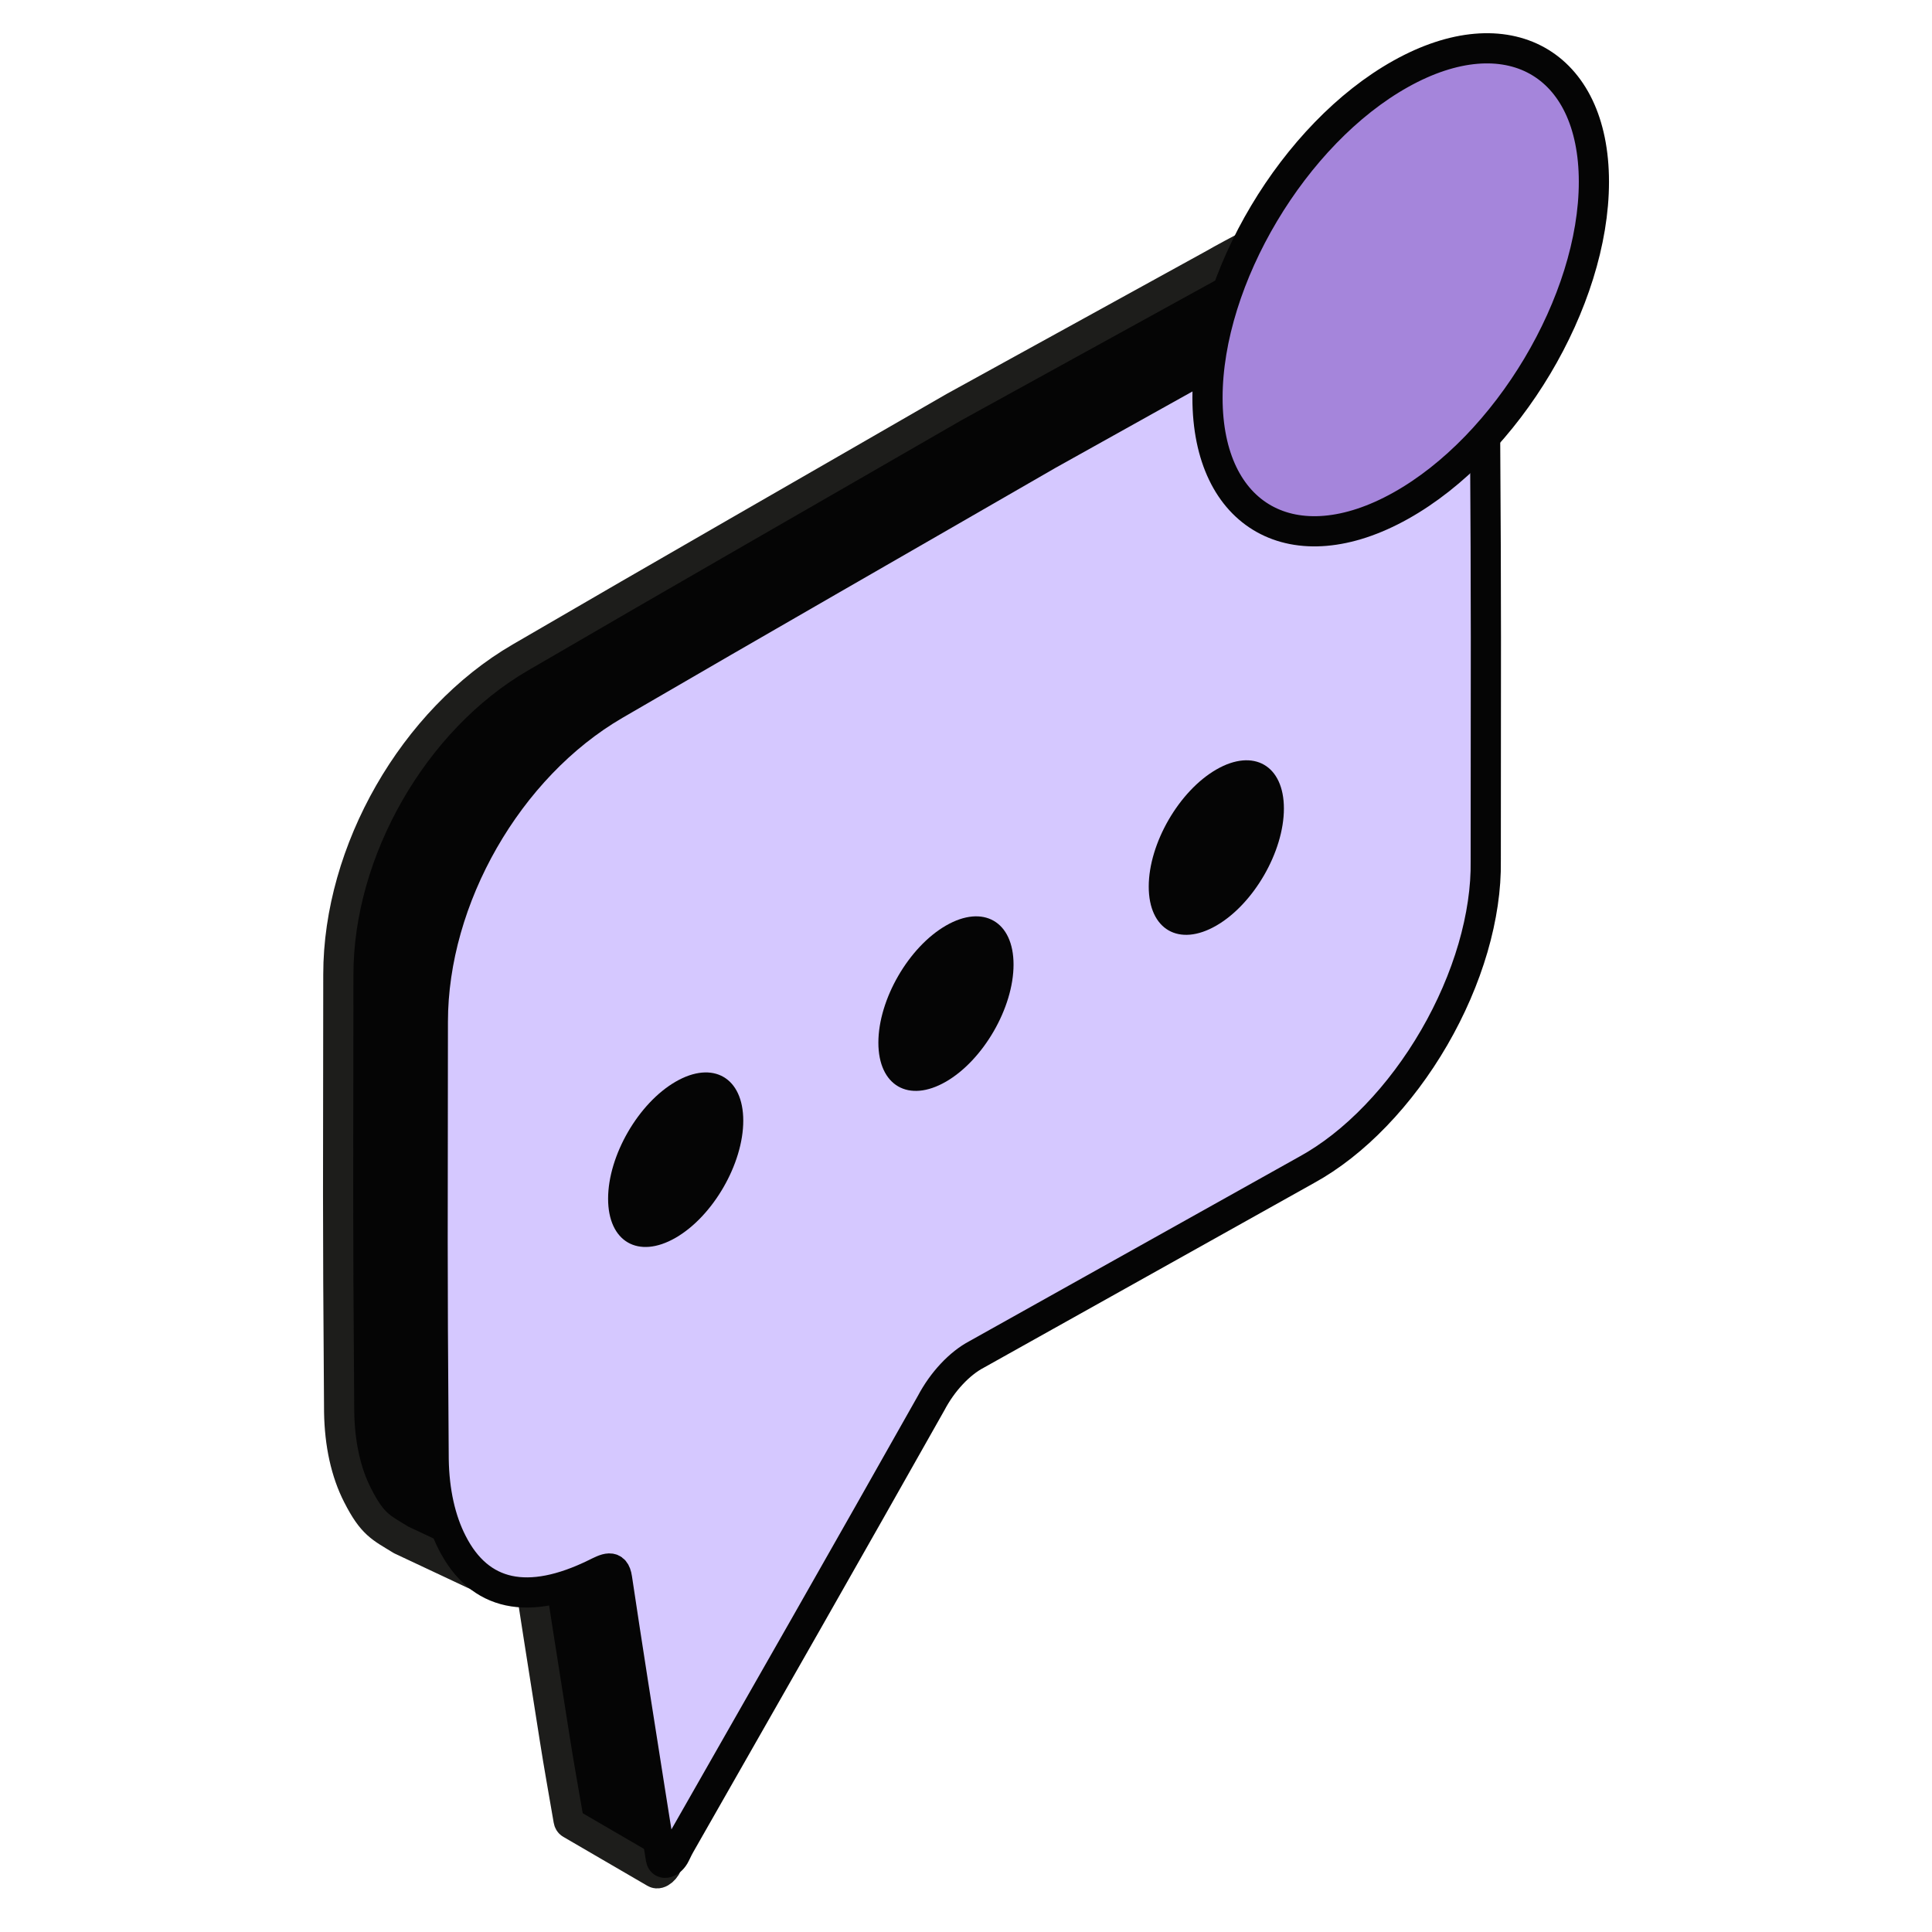
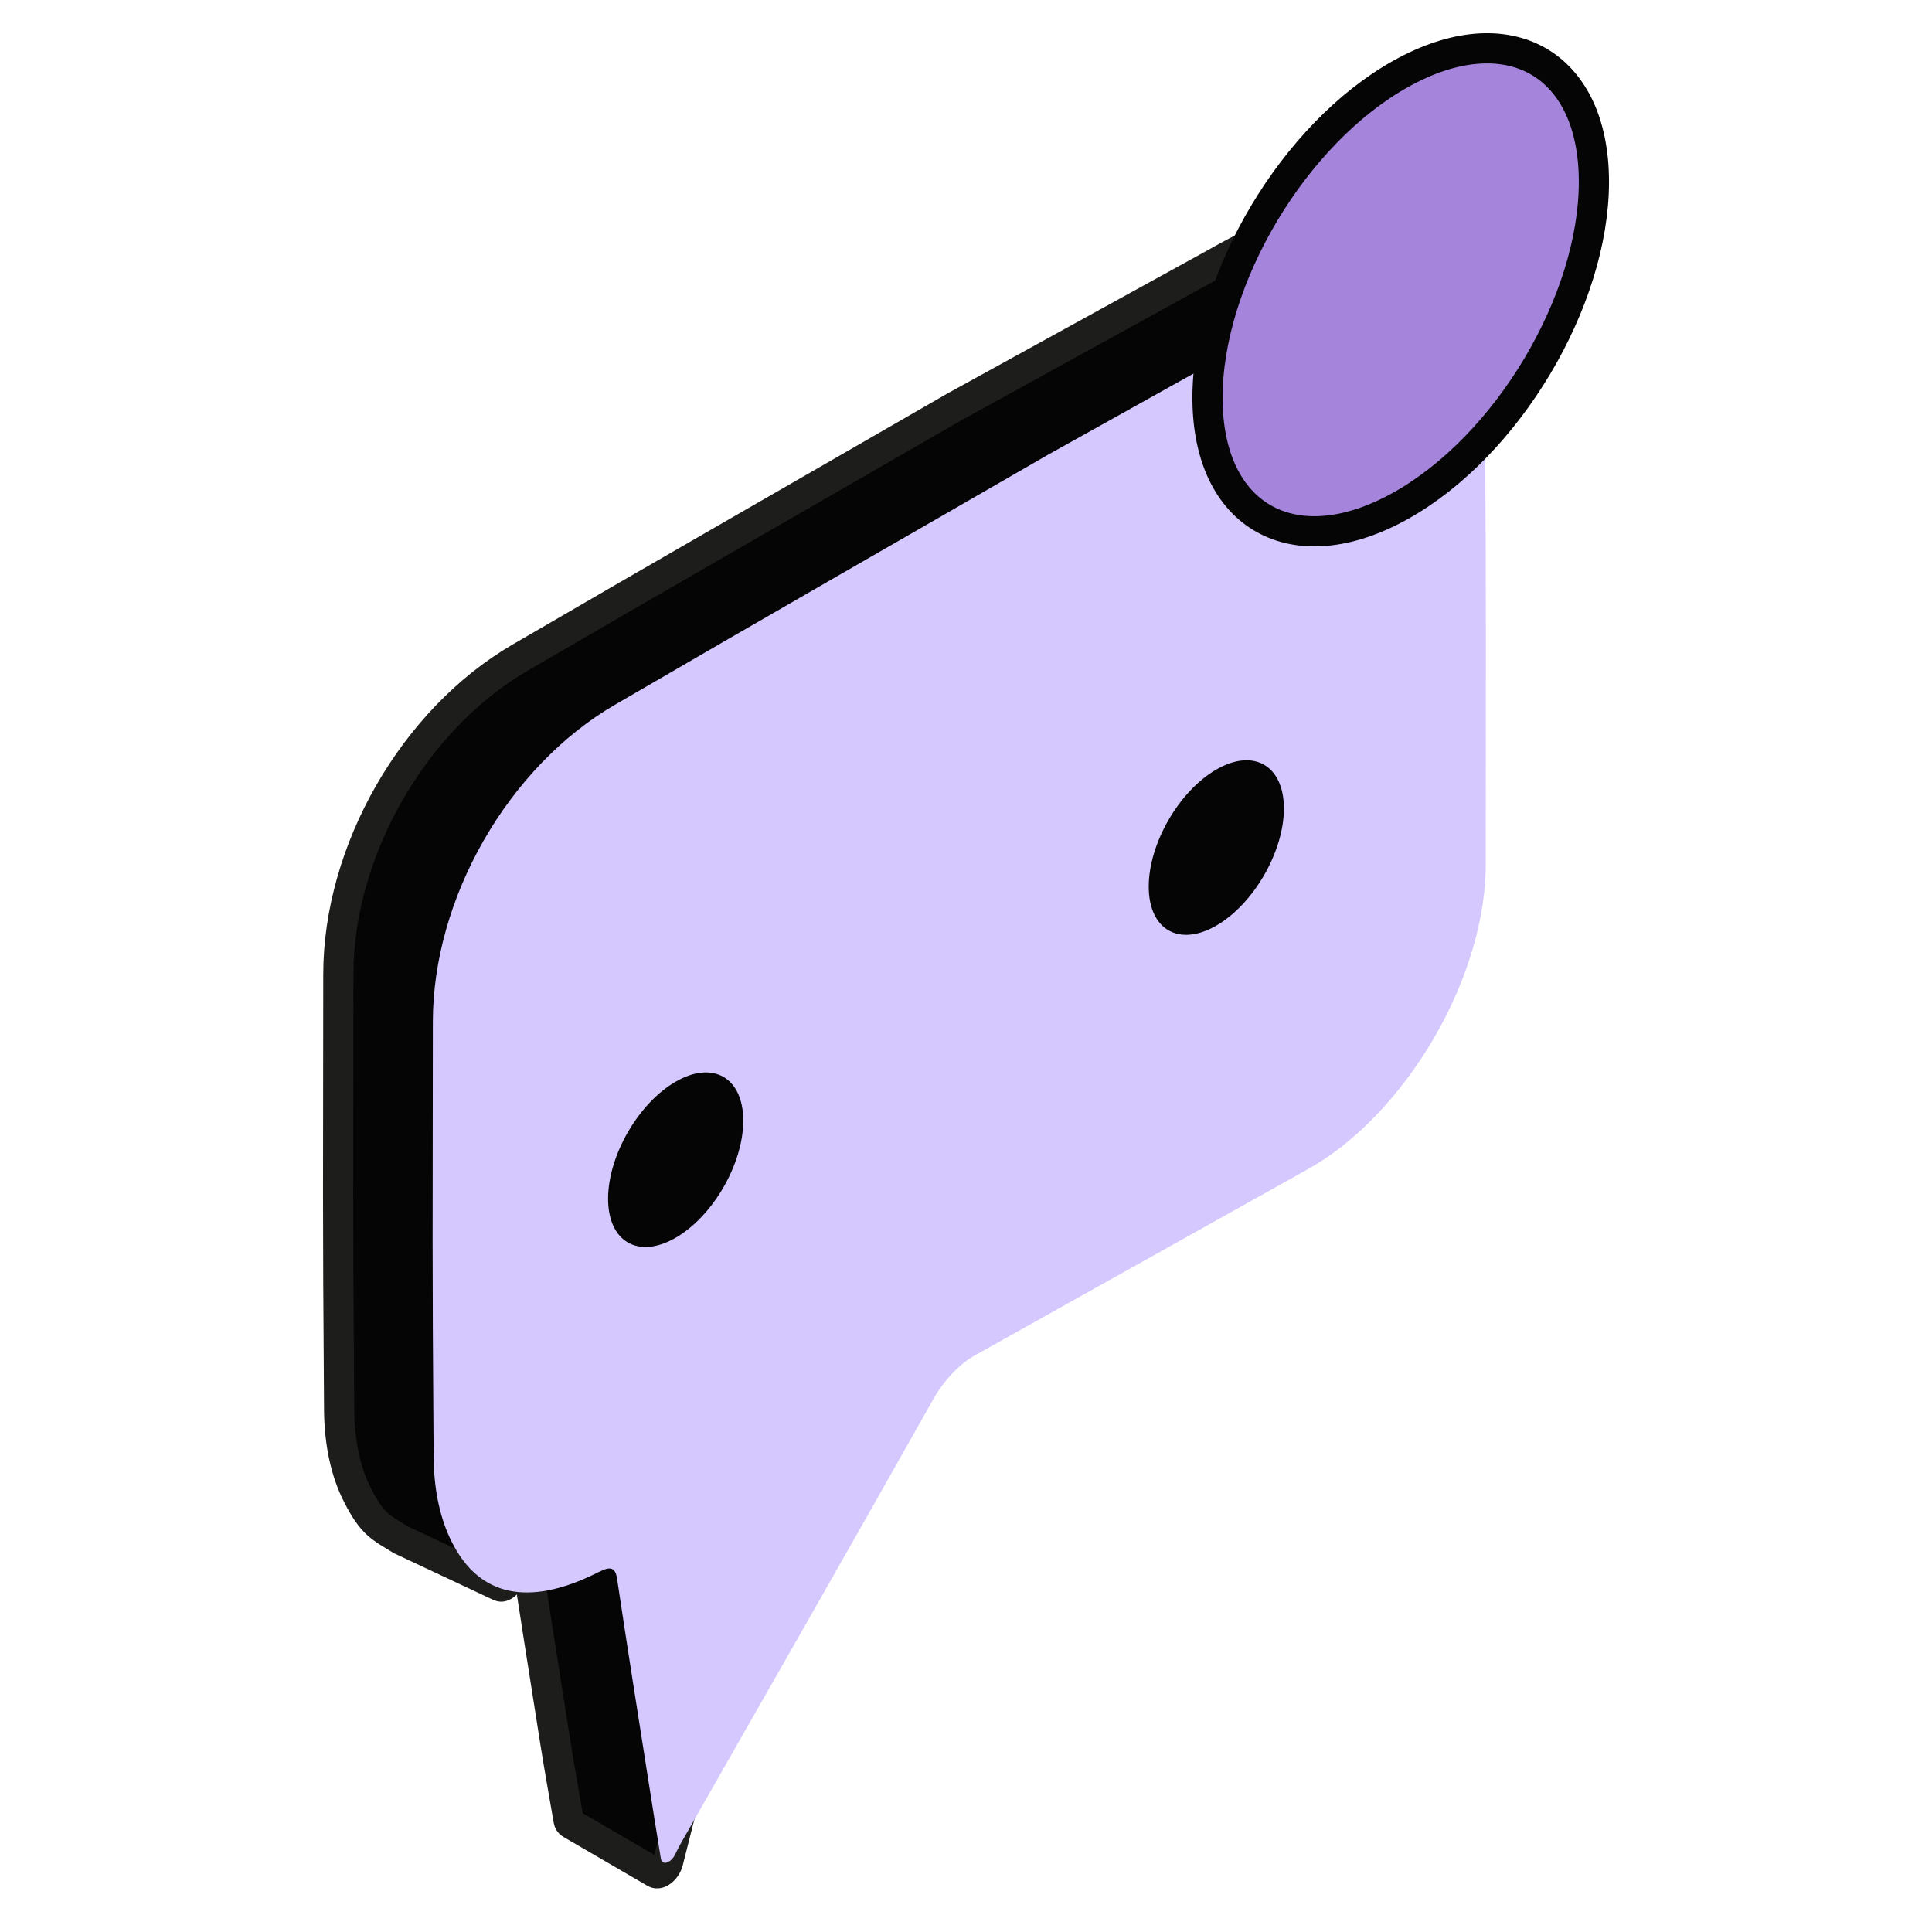
<svg xmlns="http://www.w3.org/2000/svg" width="48" height="48" viewBox="0 0 48 48" fill="none">
  <path d="M14.179 45.309C14.151 45.293 14.133 45.262 14.126 45.221C13.998 44.472 13.884 43.849 13.785 43.214C13.514 41.492 13.24 39.773 12.981 38.04C12.925 37.65 12.893 39.285 12.476 39.415C12.454 39.422 12.434 39.418 12.417 39.41L9.965 38.258C9.465 37.949 9.255 37.88 8.884 37.149C8.594 36.583 8.439 35.878 8.426 35.08C8.386 29.651 8.404 29.669 8.406 24.21C8.406 21.146 10.268 17.881 12.927 16.335C16.517 14.243 20.108 12.189 23.699 10.116L30.165 6.557C30.998 6.075 34.611 4.215 35.12 4.442C35.254 4.501 35.275 4.787 35.31 4.93C35.452 5.5 34.871 7.008 35.062 7.097C35.082 7.106 35.098 7.122 35.108 7.146C35.328 7.69 34.699 8.325 34.7 9.076C34.734 14.585 34.718 14.647 34.718 20.178C34.728 20.848 34.621 21.582 34.401 22.335C34.181 23.089 33.854 23.846 33.438 24.563C33.023 25.279 32.529 25.939 31.985 26.504C31.441 27.068 30.858 27.525 30.273 27.847C25.348 30.637 26.852 29.649 21.919 32.471C21.705 32.584 21.493 32.752 21.296 32.962C21.1 33.172 20.925 33.419 20.783 33.686C18.979 36.887 17.053 44.42 16.599 46.252C16.553 46.438 16.377 46.589 16.275 46.529L14.179 45.309Z" fill="#050505" stroke="#1D1D1B" stroke-width="0.75" stroke-linejoin="round" />
  <path d="M16.775 46.07C16.67 46.288 16.45 46.358 16.42 46.18C16.316 45.549 16.215 44.91 16.133 44.39C15.862 42.668 15.589 40.95 15.33 39.216C15.275 38.837 15.046 38.974 14.791 39.098C13.129 39.913 11.912 39.663 11.233 38.325C10.943 37.759 10.787 37.055 10.774 36.256C10.734 30.827 10.752 30.845 10.754 25.386C10.754 22.323 12.617 19.058 15.275 17.511C18.866 15.42 22.457 13.365 26.048 11.292L32.359 7.772C34.252 6.679 35.703 6.727 36.493 8.292C36.757 8.843 36.894 9.524 36.894 10.291C36.929 15.8 36.913 15.862 36.913 21.394C36.923 22.063 36.815 22.797 36.596 23.55C36.376 24.304 36.048 25.062 35.633 25.778C35.218 26.494 34.723 27.155 34.179 27.719C33.636 28.284 33.053 28.741 32.468 29.062L24.267 33.648C24.054 33.76 23.841 33.928 23.645 34.138C23.448 34.348 23.273 34.595 23.132 34.862C21.07 38.52 18.987 42.168 16.903 45.82C16.877 45.862 16.829 45.957 16.775 46.07Z" fill="#D5C8FF" />
-   <path d="M16.775 46.07C16.67 46.288 16.45 46.358 16.42 46.18C16.316 45.549 16.215 44.91 16.133 44.39C15.862 42.668 15.589 40.95 15.33 39.216C15.275 38.837 15.046 38.974 14.791 39.098C13.129 39.913 11.912 39.663 11.233 38.325C10.943 37.759 10.787 37.055 10.774 36.256C10.734 30.827 10.752 30.845 10.754 25.386C10.754 22.323 12.617 19.058 15.275 17.511C18.866 15.42 22.457 13.365 26.048 11.292L32.359 7.772C34.252 6.679 35.703 6.727 36.493 8.292C36.757 8.843 36.894 9.524 36.894 10.291C36.929 15.8 36.913 15.862 36.913 21.394C36.923 22.063 36.815 22.797 36.596 23.55C36.376 24.304 36.048 25.062 35.633 25.778C35.218 26.494 34.723 27.155 34.179 27.719C33.636 28.284 33.053 28.741 32.468 29.062L24.267 33.648C24.054 33.76 23.841 33.928 23.645 34.138C23.448 34.348 23.273 34.595 23.132 34.862C21.07 38.52 18.987 42.168 16.903 45.82C16.877 45.862 16.829 45.957 16.775 46.07Z" stroke="#050505" stroke-width="0.75" stroke-miterlimit="10" />
  <circle cx="1.939" cy="1.939" r="1.939" transform="matrix(0.866 -0.5 -3.18531e-05 1 15.108 27.843)" fill="#050505" />
-   <ellipse cx="1.939" cy="1.939" rx="1.939" ry="1.939" transform="matrix(0.866 -0.5 -3.1853e-05 1 21.823 23.965)" fill="#050505" />
  <ellipse cx="1.939" cy="1.939" rx="1.939" ry="1.939" transform="matrix(0.866 -0.5 -3.1853e-05 1 28.54 20.088)" fill="#050505" />
  <path d="M34.8 12.565C32.149 14.047 30 12.846 30 9.883C30 6.919 32.149 3.316 34.8 1.835C37.451 0.353 39.6 1.554 39.6 4.517C39.6 7.48 37.451 11.084 34.8 12.565Z" fill="#A585DB" stroke="#050505" stroke-width="0.75" stroke-linejoin="round" />
</svg>